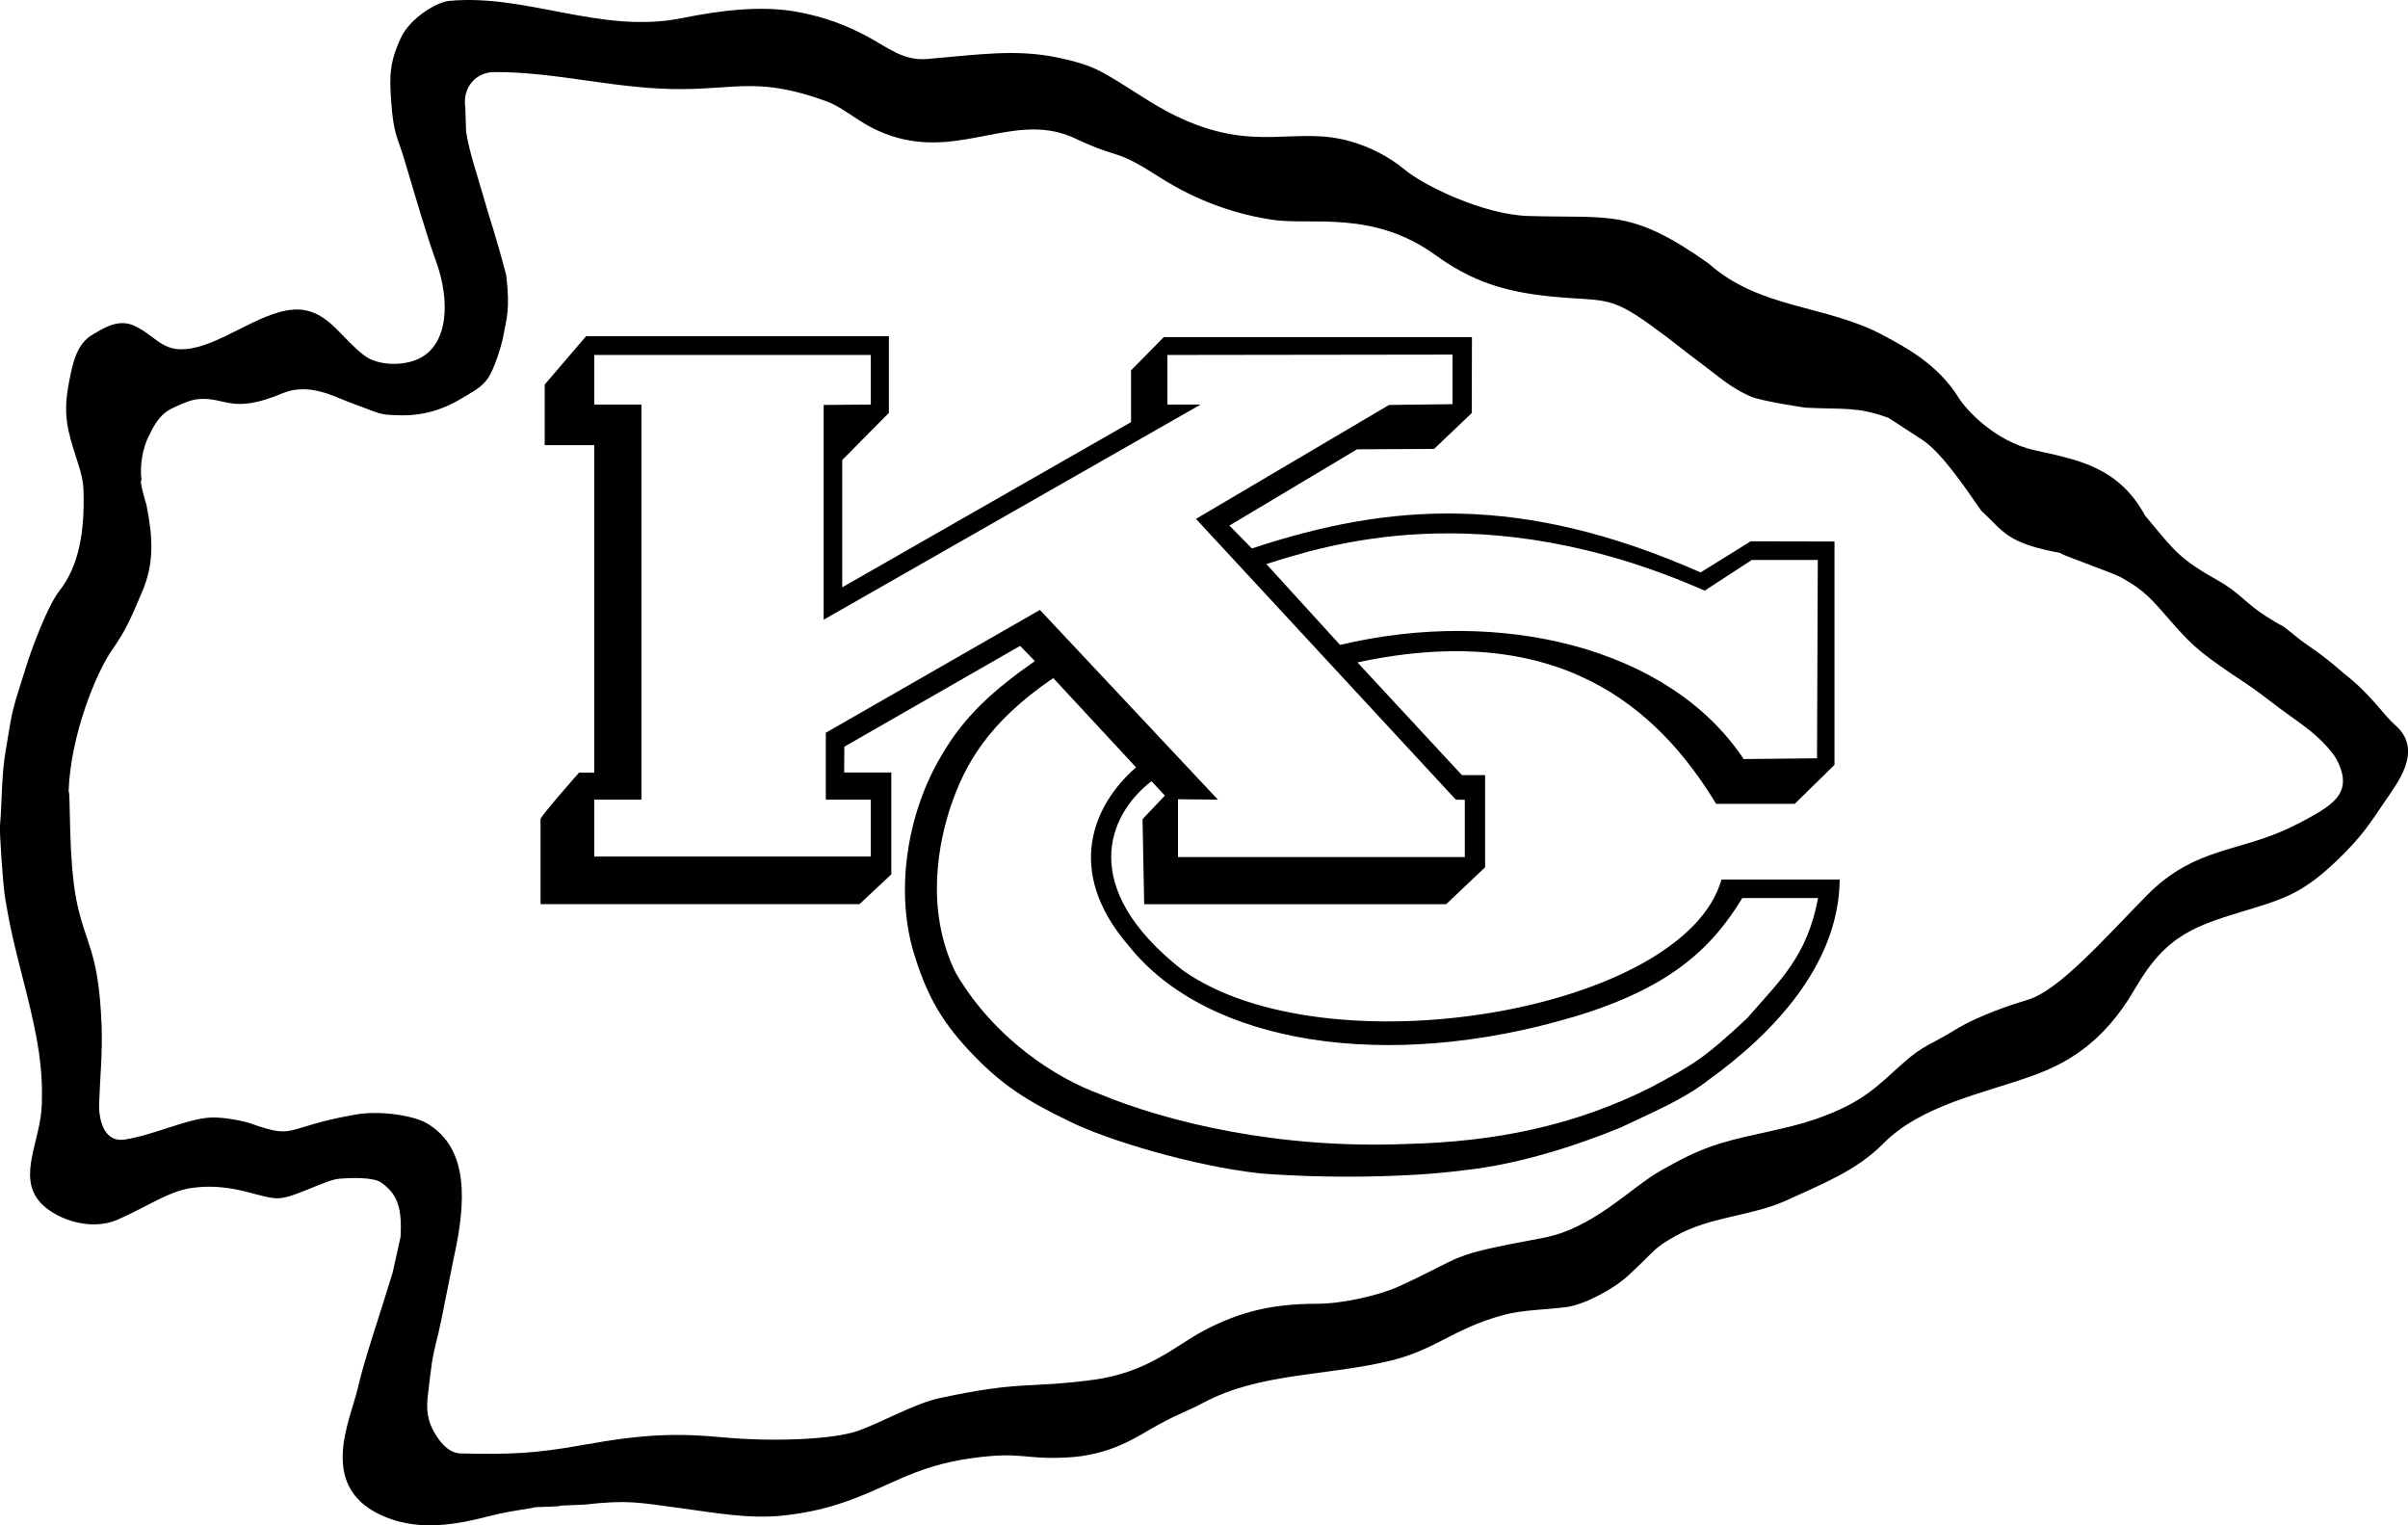
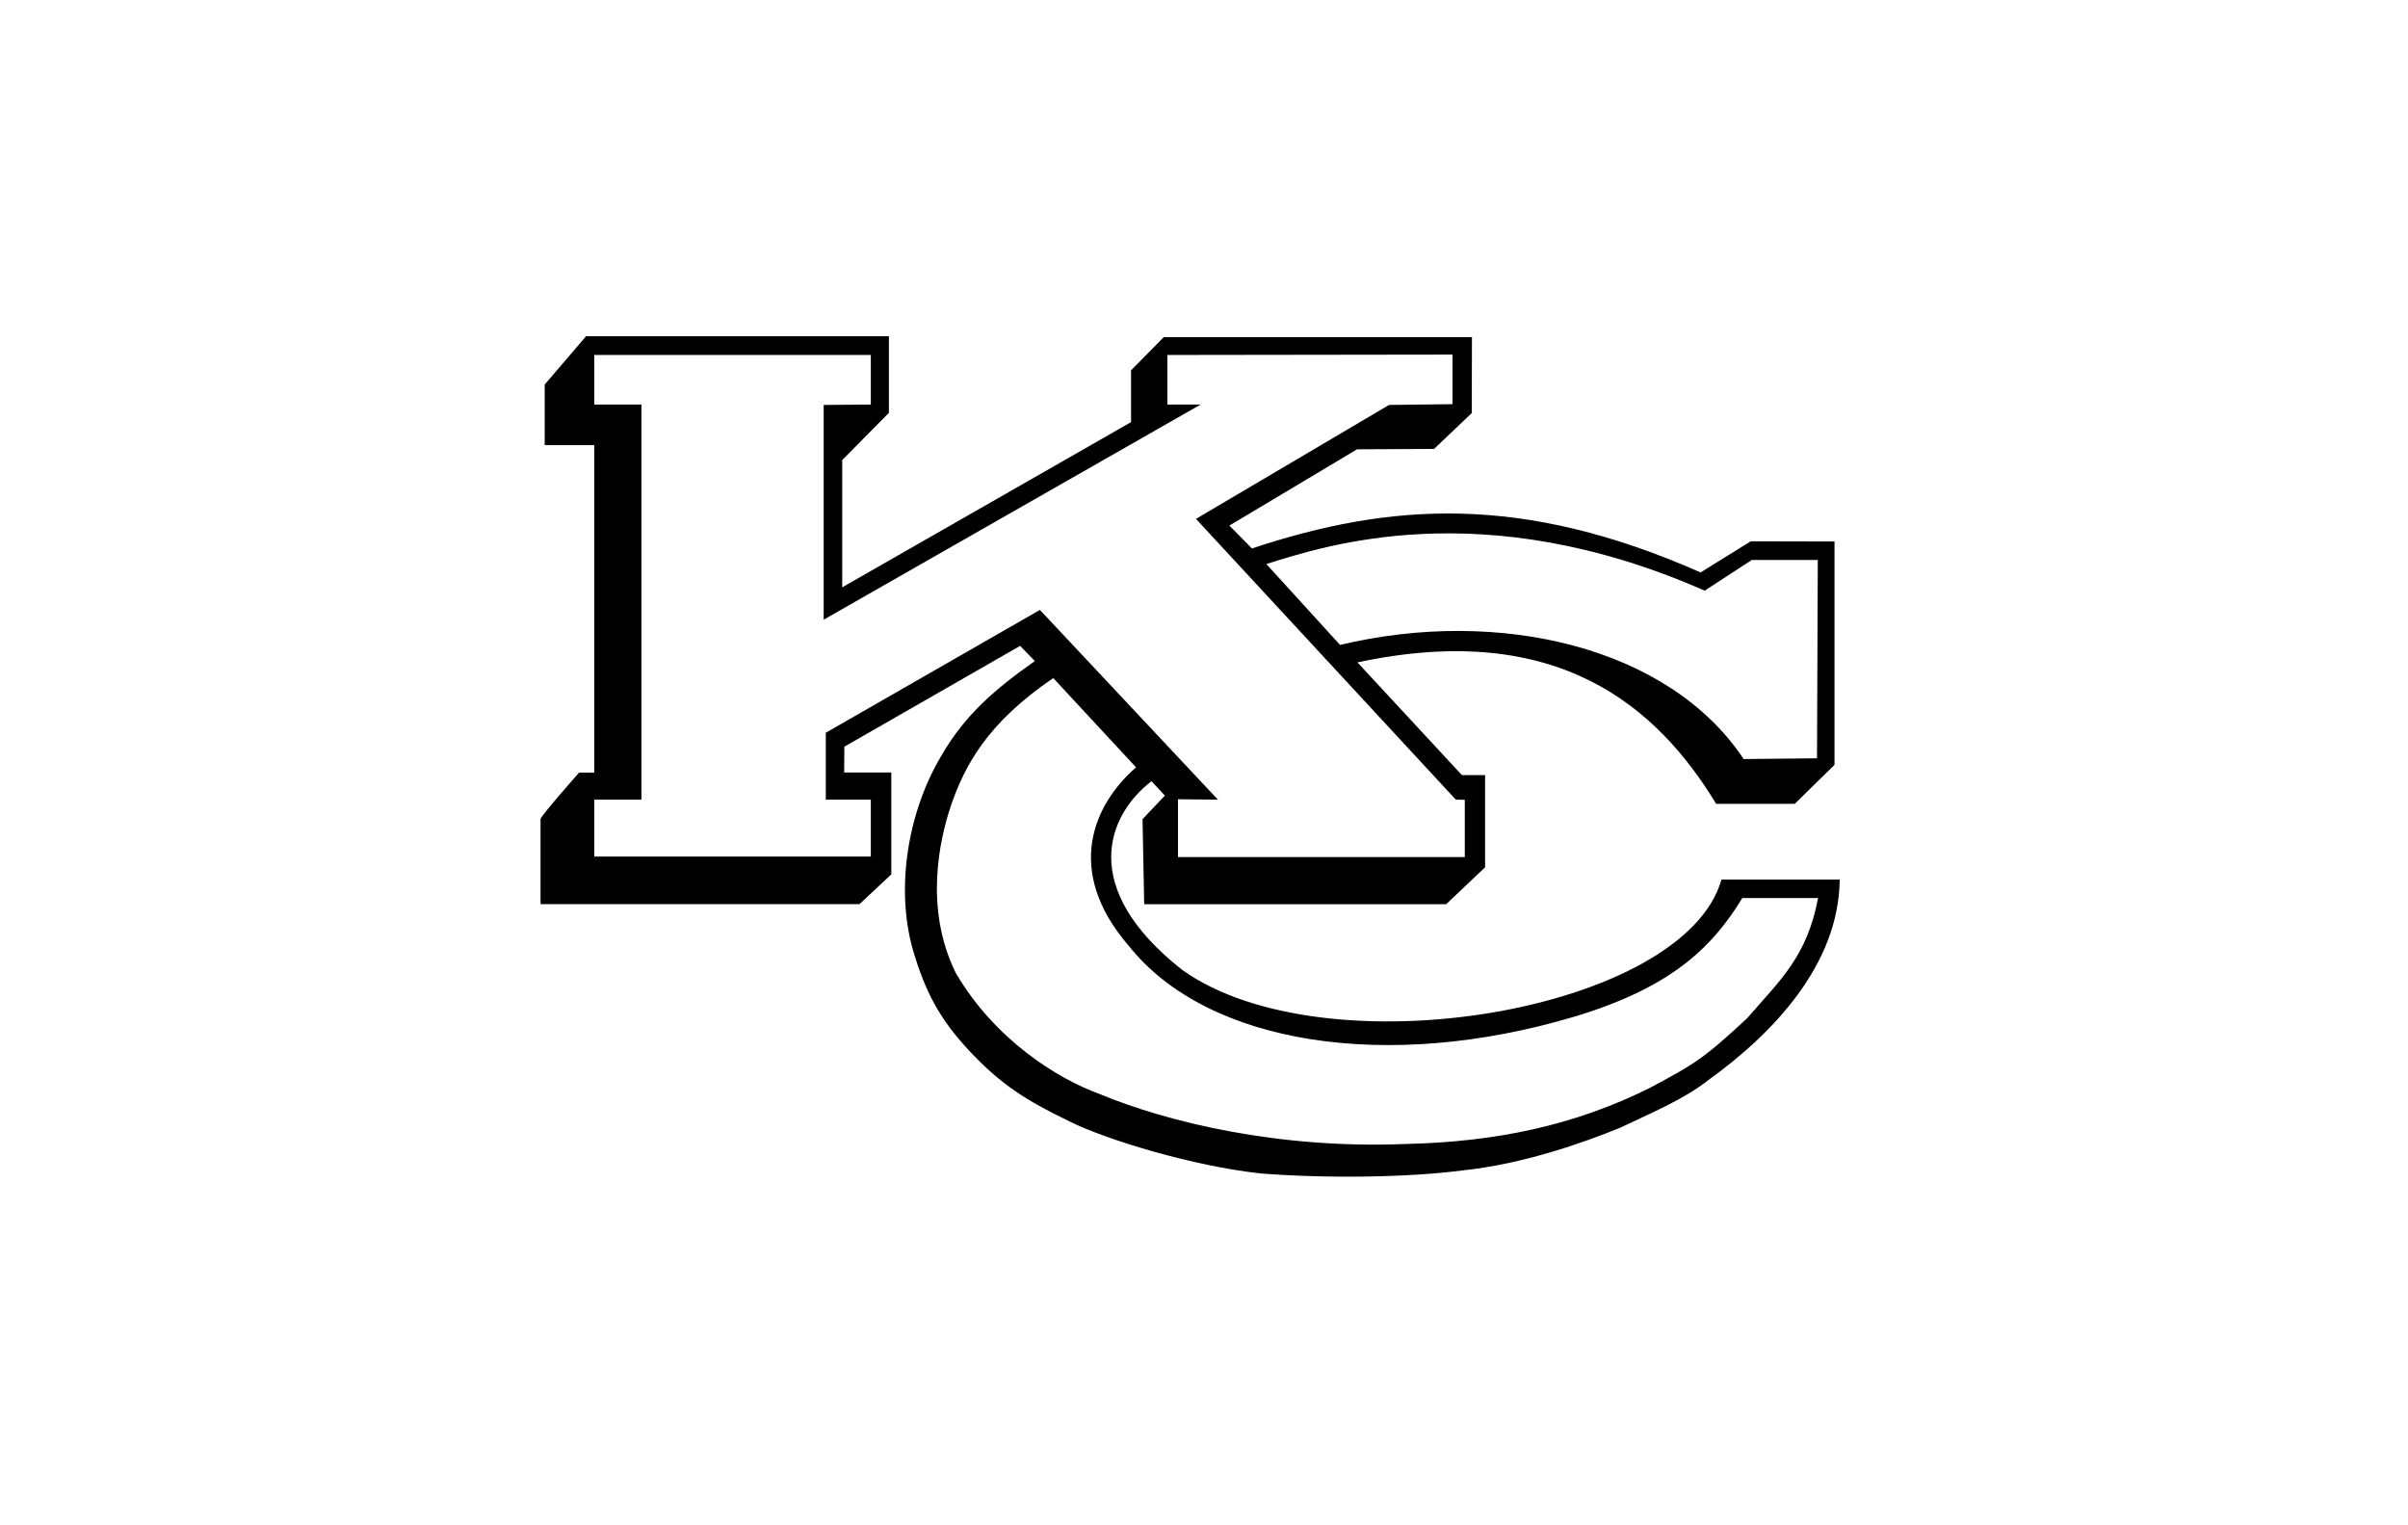
<svg xmlns="http://www.w3.org/2000/svg" id="Layer_2" viewBox="0 0 249.2 157.82">
  <g id="Layer_1-2">
-     <path d="M247.9,75.06c-1.28-1.14-2.58-3.26-5.34-5.38-2.12-1.91-3.87-2.97-4.45-3.43-3.18-2.51-.5-.53-3.56-2.46-2.16-1.36-2.77-2.46-4.99-3.71-3.98-2.25-4.39-2.91-7.57-6.73-2.76-5.09-7.09-5.8-11.42-6.76-4.19-.93-7.16-4.28-7.87-5.43-2.23-3.61-5.83-5.39-7.74-6.43-5.94-3.22-12.78-2.7-18.13-7.46-8.06-5.72-10.18-4.66-18.65-4.92-4.67-.14-10.8-3.13-12.8-4.79-1.68-1.4-3.61-2.32-5.34-2.85-5.97-1.84-10.06,1.32-18.41-2.74-2.44-1.19-4.64-2.82-7.04-4.2-1.49-.86-2.63-1.27-4.97-1.78-4.42-.96-8.26-.34-13.62.11-2.51.22-4-1.12-6.31-2.36-2.12-1.14-4.38-1.99-7.18-2.51-3.63-.67-7.75-.2-11.96.65C62.2,3.56,54.54-.66,46.49.09c-1.36.13-4.07,1.84-4.97,3.76-1.22,2.57-1.22,4.06-1.04,6.6.24,3.45.65,3.69,1.33,5.94,1.46,4.87,2.2,7.52,3.37,10.81,1.36,3.82,1.31,8.47-1.91,9.95-1.55.71-4.13.73-5.59-.38-2.26-1.73-3.5-4.15-6.06-4.66-3.41-.67-7.5,2.82-11.12,3.78-3.63.96-4.09-1.02-6.62-2.19-1.68-.78-3.29.35-4.23.88-1.7.95-2.11,2.9-2.51,4.98-.32,1.67-.45,3.22-.04,5.04.6,2.64,1.48,4.23,1.54,6.07.16,4.63-.58,8.02-2.49,10.46-1.22,1.55-2.8,5.84-3.31,7.42-1.67,5.3-1.47,4.38-2.28,9.3-.42,2.51-.35,5.33-.57,7.68-.04.43.28,5.78.54,7.37.64,3.95,1.38,6.5,2.21,9.83,1.2,4.81,1.71,7.8,1.59,11.52-.12,3.81-2.52,7.39-.24,10.08,1.42,1.67,5.12,3.18,8.13,1.85,3.05-1.35,5.27-2.94,7.67-3.27,4.41-.61,7.25,1.28,9.17,1.06,1.69-.2,4.66-1.89,6.06-2.01,1.11-.09,3.53-.2,4.38.43,1.34,1.01,2.17,2.12,1.95,5.6,0,.05-.82,3.71-.83,3.74-1.39,4.58-2.89,8.83-3.61,11.97-.75,3.28-4.35,10.39,2.96,13.3,3.08,1.22,6.33.99,10.36-.05,2.04-.53,2.89-.61,4.8-.93,0-.14,2.86-.09,2.86-.23l2.54-.11c4.5-.51,5.57-.2,9.61.33,3.75.49,7.33,1.21,11.05.79,1.86-.21,3.7-.57,5.52-1.15,5.21-1.66,7.63-3.92,13.9-4.78,5.2-.71,5.2.16,9.75-.06,4.77-.23,7.43-2.26,9.44-3.35,2.44-1.33,3.07-1.43,4.7-2.3,5.9-3.16,12.82-2.76,19.45-4.38,4.66-1.14,6.48-3.33,11.69-4.73,2.07-.55,4.34-.51,6.55-.82,1.69-.24,4.69-1.74,6.36-3.29,2.87-2.66,2.56-2.77,4.79-4.02,3.72-2.11,7.94-2.04,11.69-3.78,3.49-1.62,7.07-2.99,9.83-5.78,4.02-4.06,10.36-5.19,15.58-7.09,3.07-1.12,7.11-3.09,10.49-8.94,3.32-5.73,6.26-6.55,12.17-8.33,3.93-1.18,5.62-2.02,8.65-4.87,2.72-2.57,3.7-4.22,4.93-6.02,1.4-2.06,4.16-5.45,1.23-8.05ZM237.8,85.23c-5.74,3.05-10.5,2.18-15.67,7.46-4.32,4.4-9.03,9.77-12.23,10.74-1.39.42-5.07,1.58-7.59,3.14-2.49,1.55-3.2,1.5-5.43,3.49-2.65,2.37-4.14,4.06-9.02,5.75-3.01,1.04-6.56,1.52-9.71,2.46-2.33.7-4.2,1.67-6.27,2.85-3.17,1.79-6.98,6-12.22,6.97-10.38,1.93-7.62,1.72-15.02,5.07-1.84.83-5.63,1.74-8.29,1.74-4.45,0-7.92.73-11.84,2.82-2.85,1.52-5.76,4.31-11.36,5.05-6.91.92-7.3.05-15.89,1.89-2.6.56-5.89,2.46-8.38,3.36-2.79,1.01-9.36,1.14-14,.71-4.53-.42-7.87-.42-14.42.76-5.07.92-7.81,1.02-12.74.9-1.11-.03-1.94-.81-2.66-1.98-.86-1.39-.96-2.61-.77-4.14.4-3.22.33-3.37,1.09-6.36.23-.9,1.37-6.81,1.57-7.71,1.27-5.68,1.66-11.41-2.81-13.99-1.4-.81-4.88-1.33-7.39-.88-7.58,1.35-5.99,2.62-10.83.91-.81-.29-2.87-.66-4.07-.61-2.43.1-5.88,1.8-8.94,2.28-2.15.34-2.71-2.05-2.65-3.76.09-2.65.37-5.19.25-8.16-.31-7.76-1.67-8.17-2.6-12.85-.85-4.24-.6-11.44-.81-11.24.21-5.94,2.9-12.33,4.43-14.54,1.6-2.32,1.95-3.26,3.17-6.1,1.29-3,1.12-5.65.46-9.01-.02-.08-.8-2.57-.51-2.57-.22-1.59.16-3.33.67-4.4.82-1.75,1.46-2.59,2.76-3.16.81-.35,1.66-.77,2.52-.83,2.82-.2,3.38,1.61,8.65-.6,2.72-1.14,5.43.39,6.77.88,3.65,1.33,3.02,1.33,5.34,1.4,2.21.07,4.34-.49,6.39-1.73,1.18-.72,2.07-1.11,2.77-2.13.6-.88,1.4-3.3,1.61-4.55.26-1.52.69-2.48.26-6.08-1.17-4.45-1.59-5.41-2.39-8.23-.65-2.3-1.43-4.49-1.76-6.6,0-.04-.09-2.56-.09-2.56-.29-2.11,1.15-3.62,2.97-3.63,6.52-.05,12.64,1.81,19.54,1.76,5.69-.04,8.11-1.2,14.81,1.24,2.33.85,3.71,2.75,7.36,3.78,6.94,1.96,12.46-2.72,18.4.07,4.94,2.32,3.9.92,8.54,3.88,2.16,1.38,6.19,3.71,11.97,4.56,4,.59,10.34-1.06,16.87,3.68,3.68,2.66,7.03,3.74,11.73,4.23,5.54.57,6.07-.21,10.44,2.95,3.21,2.33,2.33,1.81,5.57,4.22,1.47,1.09,2.62,2.2,4.74,3.16,1.21.55,5.87,1.2,5.72,1.19,4.14.21,5.3-.13,8.59,1.04-.07-.07,4.24,2.76,3.49,2.26,1.98,1.29,4.25,4.63,6.16,7.38,2.33,2.12,2.54,3.35,8.32,4.38-1.12-.2,5.2,1.98,6.15,2.51,2.48,1.38,3.12,2.23,5.32,4.74,2.28,2.6,3.18,3.29,7.78,6.36,1.78,1.2,2.1,1.62,5.51,4.04,1.4,1,3.18,2.61,3.81,3.94,1.61,3.37-.64,4.56-4.13,6.41Z" />
    <path d="M178.15,91.01c-3.86,13.68-40.96,19.93-55.8,9.35-10.81-8.5-7.74-16.03-3.18-19.53l1.38,1.49-2.31,2.44.17,8.8h31.25l4.03-3.82v-9.54h-2.4l-10.81-11.66c20.78-4.45,31.06,4.66,37.12,14.63h8.14l4.11-4.03v-23.11l-8.67-.02-5.19,3.22c-18.45-8.16-32.12-7.23-46.43-2.48l-2.33-2.37,13.21-7.89,7.97-.04,3.9-3.71.02-7.86h-31.89l-3.39,3.44v5.36l-29.89,17.09v-13.17l4.83-4.88v-7.93h-31.34l-4.28,5v6.27h5.13v33.88h-1.57s-4.2,4.75-3.99,4.83v8.78h33.01l3.29-3.08v-10.54h-4.88l.02-2.67,18.19-10.43,1.53,1.57c-4.07,2.86-7.23,5.54-9.67,9.78-3.57,5.95-4.88,14.2-2.75,20.78,1.38,4.45,3.07,7.1,6.04,10.2,2.86,2.95,5.3,4.64,9.96,6.87,3.82,1.91,12.83,4.64,19.82,5.39,6.78.53,15.26.42,20.88-.32,6.15-.63,12.51-2.86,16.33-4.43,3.07-1.48,6.47-2.86,9.07-4.9,6.57-4.73,13.51-11.85,13.61-20.76h-12.26ZM176.41,61.12l4.88-3.18h6.83l-.08,20.52-7.59.08c-7.74-11.64-25.34-15.73-41.77-11.81l-7.63-8.37c5.83-1.8,22.26-7.42,45.37,2.76ZM85.46,75.83v6.91h4.66v5.89h-28.62v-5.89h4.88v-40.88h-4.88v-5.13h28.62v5.13l-4.88.04v22.22l39.01-22.26h-3.44v-5.13l29.51-.04v5.13l-6.57.08-19.98,11.79,26.89,29.05.93.02v5.92h-29.68v-5.98l4.13.04-18.42-19.63-22.18,12.72ZM180.84,105.33c-4.56,4.24-5.49,4.77-10.05,7.21-7.84,3.92-16.01,5.62-25.34,5.83-13.04.53-24.59-2.23-31.7-5.19-4.35-1.59-10.81-5.62-14.84-12.51-3.29-6.68-1.68-13.78-.51-17.28,1.46-4.24,3.79-8.59,10.6-13.23l8.57,9.24c-4.35,3.77-7.53,10.66-.72,18.51,8.14,10.18,26.69,13.04,45.99,7.31,9.97-2.97,14.31-7.1,17.47-12.3h7.84c-1.14,6.04-3.9,8.48-7.31,12.4Z" />
  </g>
</svg>